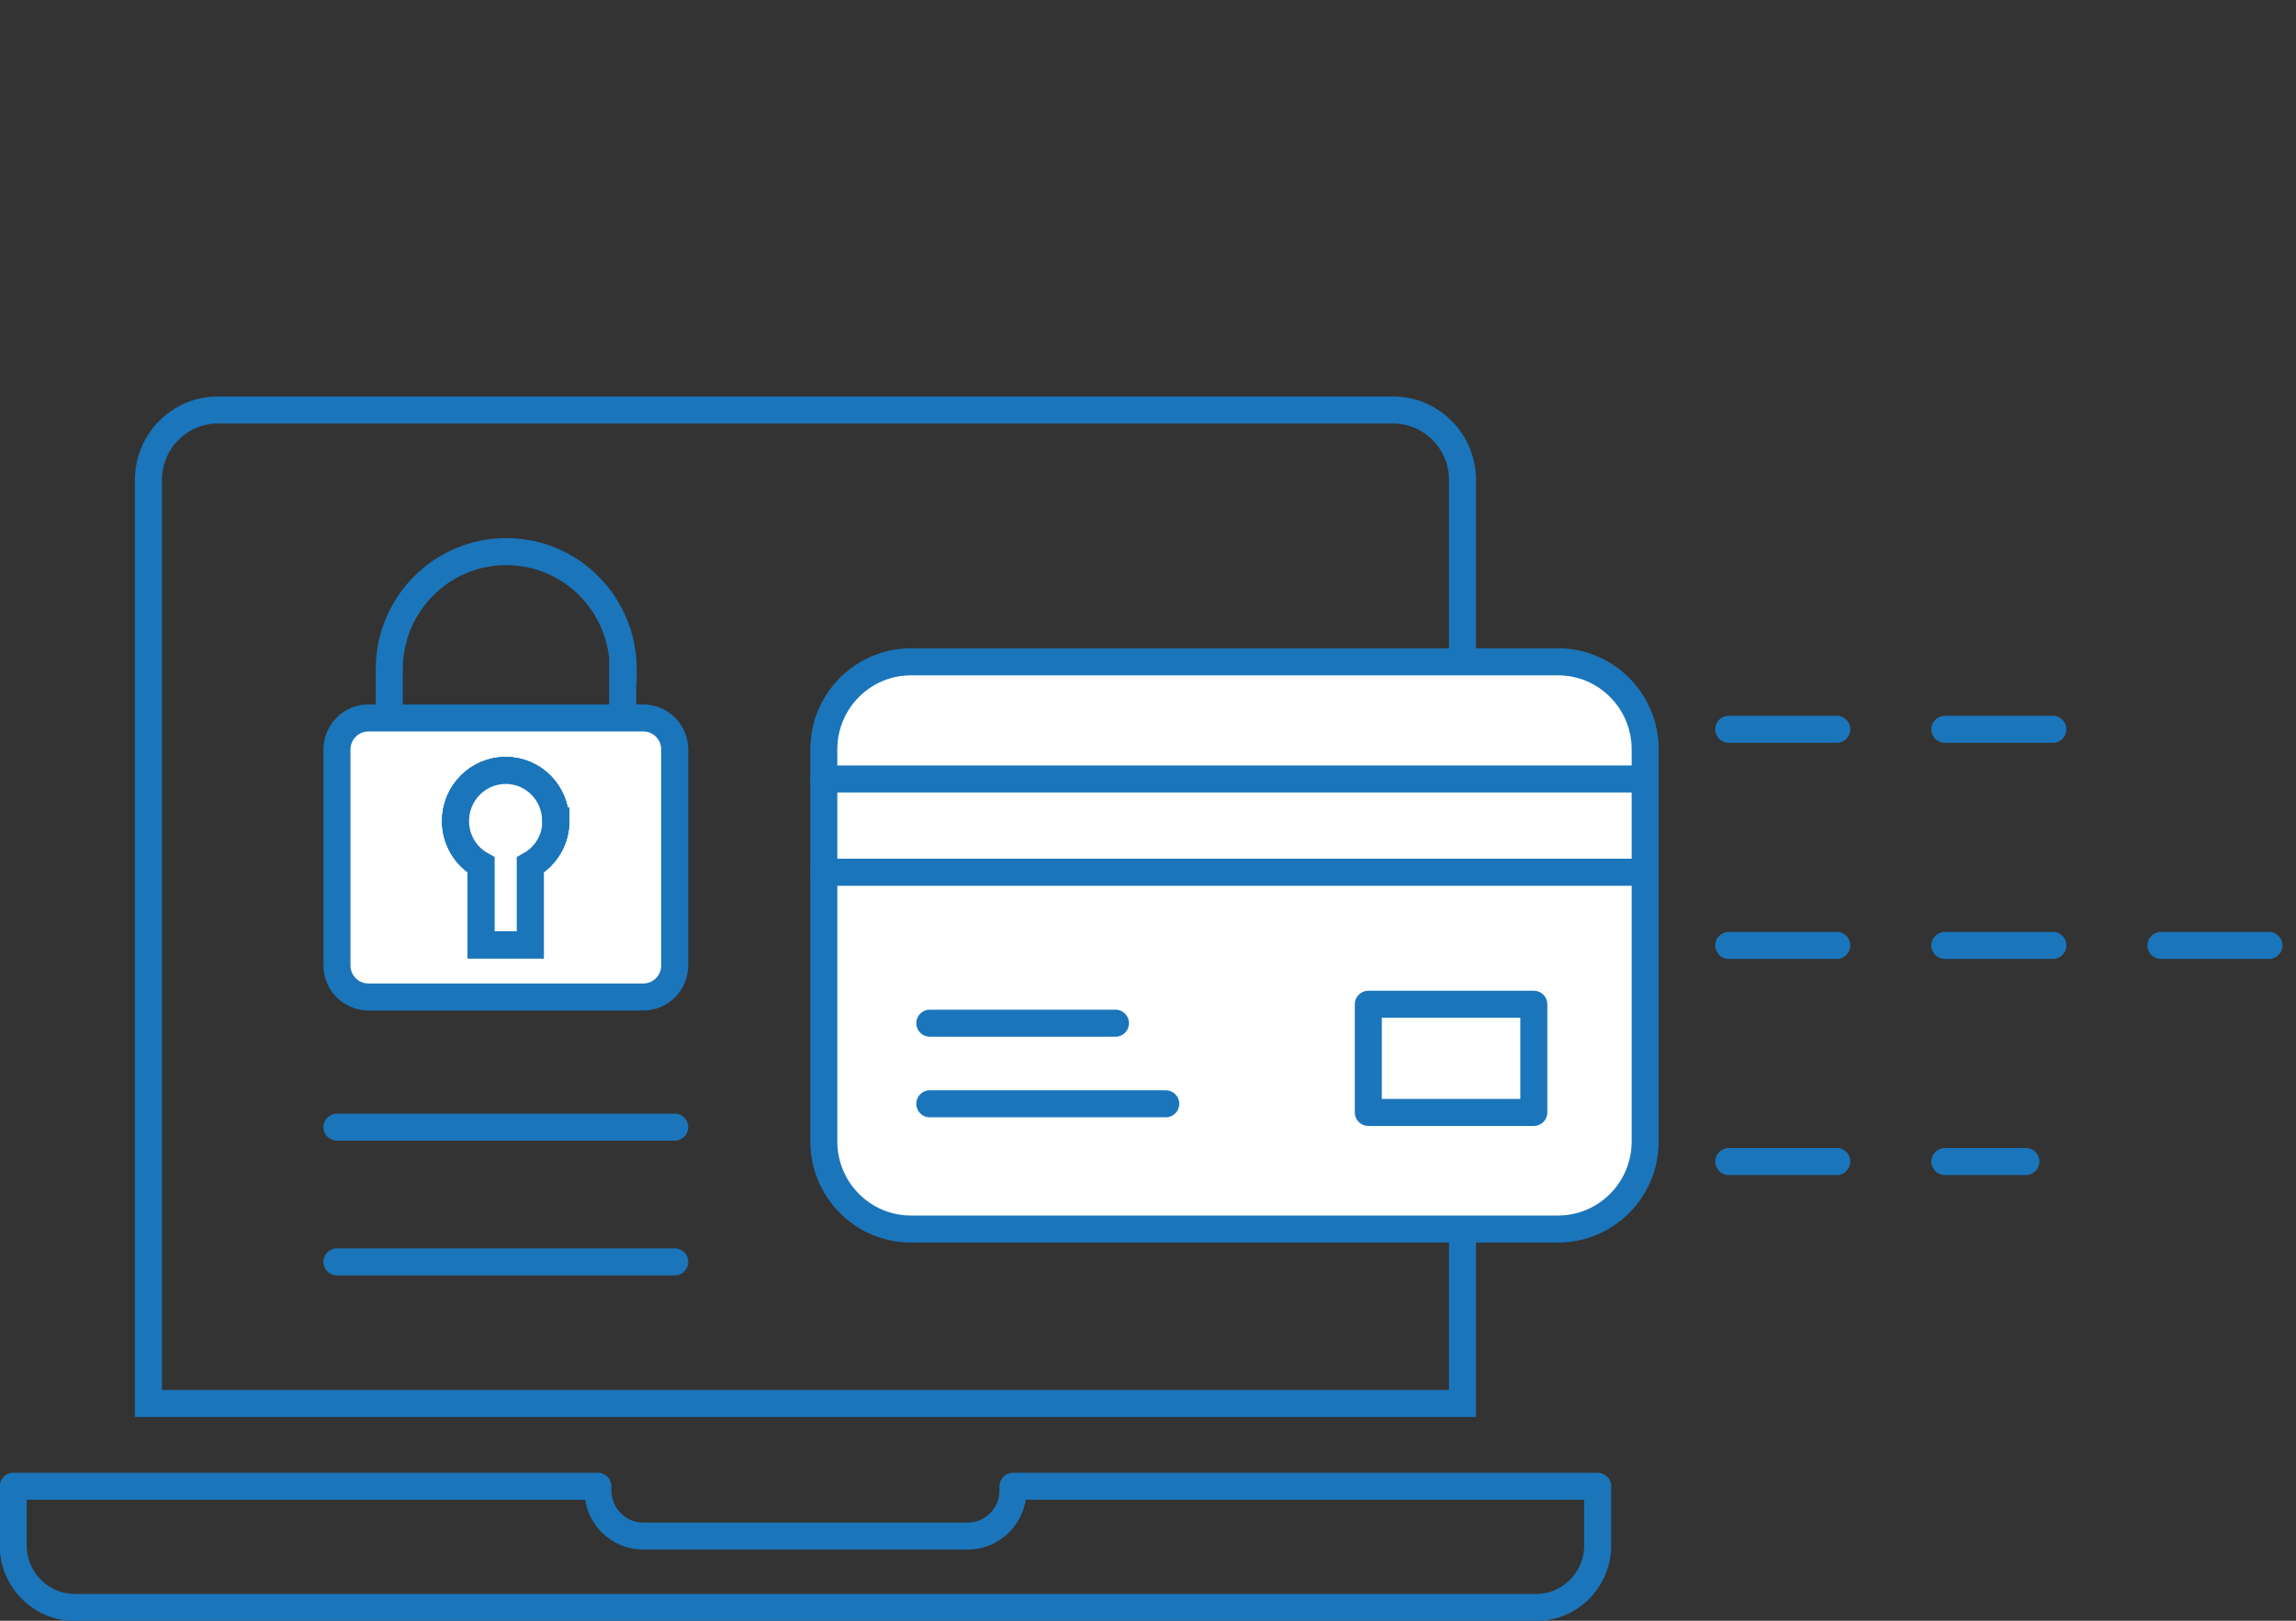
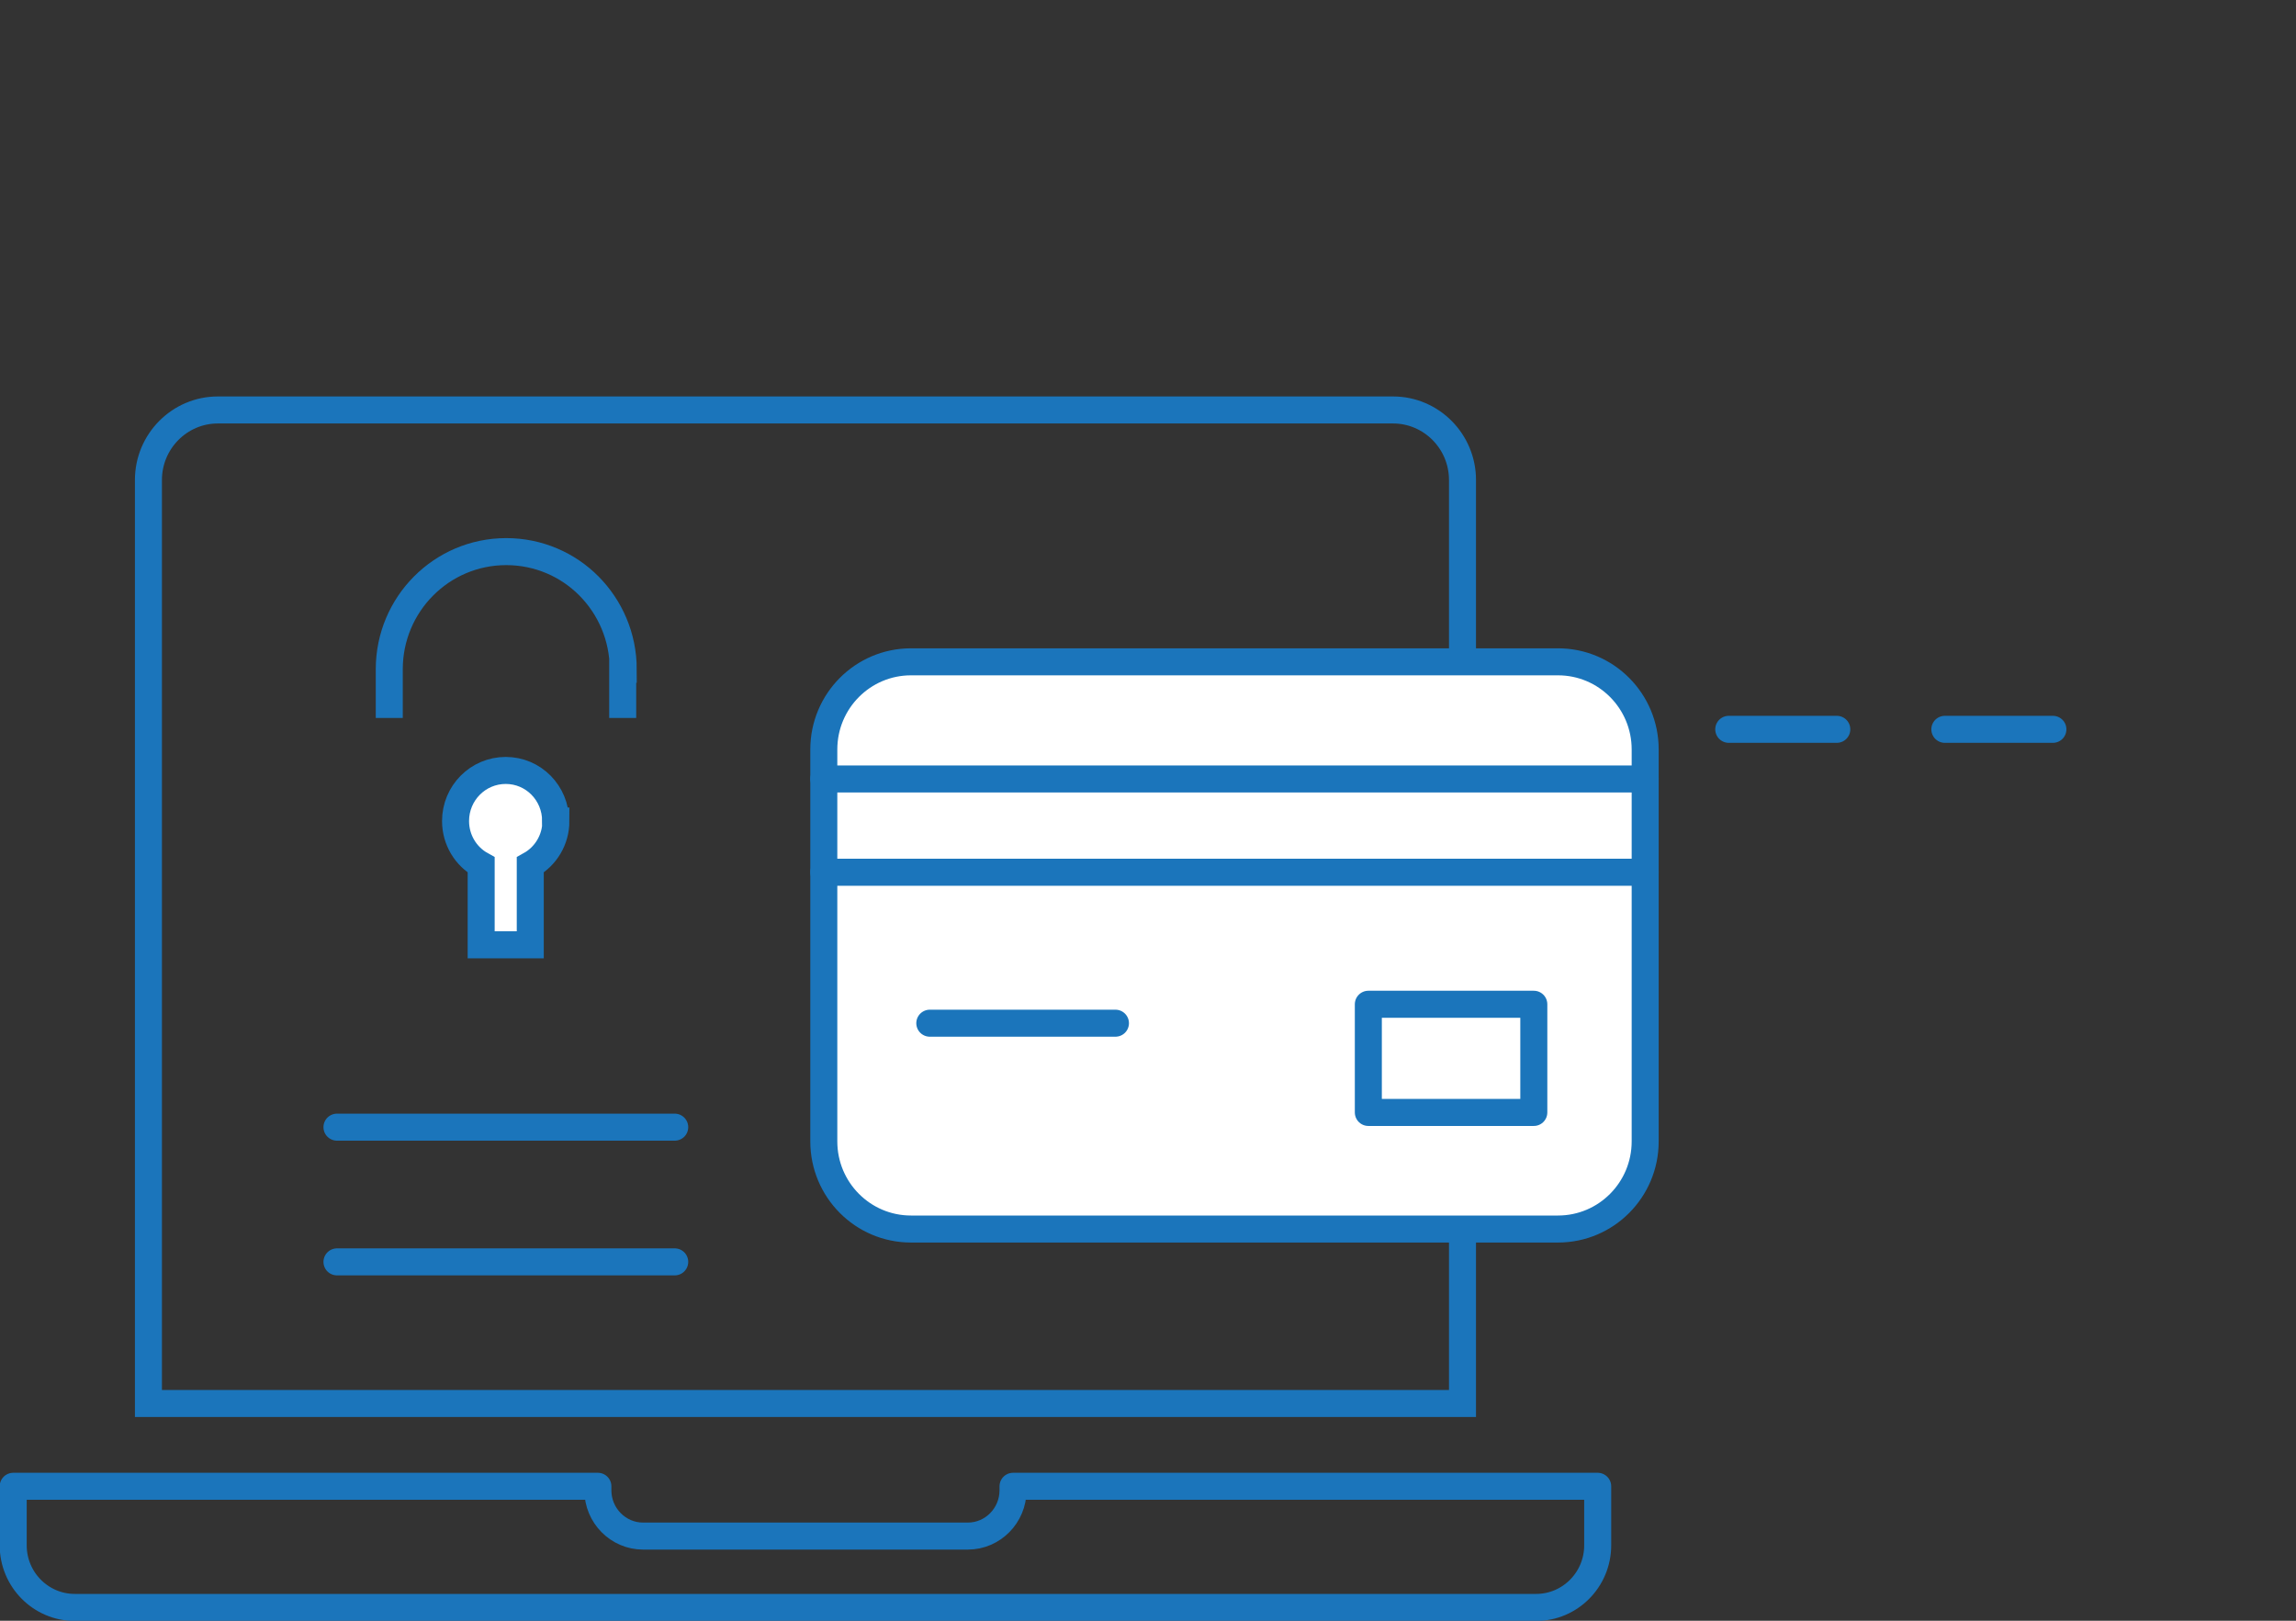
<svg xmlns="http://www.w3.org/2000/svg" width="85" height="60" viewBox="0 0 85 60" fill="none">
  <rect x="0" y="0" width="85" height="60" fill="#333333" stroke="none" />
  <g clip-path="url(#clip0_1503_11355)">
    <path d="M8.066 15.177H51.572C52.989 15.177 54.143 16.34 54.143 17.769V51.958H5.495V17.769C5.495 16.34 6.648 15.177 8.066 15.177V15.177Z" stroke="#1B75BB" stroke-miterlimit="10" />
    <path d="M59.148 55.023V57.211C59.148 58.472 58.131 59.507 56.87 59.507H2.767C1.506 59.507 0.489 58.472 0.489 57.211V55.023H22.134V55.171C22.134 56.107 22.887 56.866 23.806 56.866H35.831C36.75 56.866 37.503 56.107 37.503 55.171V55.023H59.148V55.023Z" stroke="#1B75BB" stroke-miterlimit="10" stroke-linejoin="round" />
    <path d="M12.475 46.715H24.979" stroke="#1B75BB" stroke-linecap="round" stroke-linejoin="round" />
    <path d="M12.475 41.728H24.979" stroke="#1B75BB" stroke-linecap="round" stroke-linejoin="round" />
-     <path d="M23.816 26.58H13.639C12.993 26.58 12.475 27.102 12.475 27.753V35.736C12.475 36.386 12.993 36.909 13.639 36.909H23.816C24.461 36.909 24.979 36.386 24.979 35.736V27.753C24.979 27.102 24.461 26.58 23.816 26.58ZM19.631 32.02V34.977H17.813V32.02C17.246 31.705 16.865 31.094 16.865 30.394C16.865 29.359 17.696 28.522 18.722 28.522C19.749 28.522 20.57 29.359 20.57 30.394C20.57 31.094 20.189 31.705 19.622 32.02H19.631Z" fill="white" stroke="#1B75BB" stroke-miterlimit="10" />
-     <path d="M20.58 30.394C20.58 31.094 20.198 31.705 19.631 32.02V34.977H17.813V32.02C17.246 31.705 16.865 31.094 16.865 30.394C16.865 29.359 17.696 28.522 18.722 28.522C19.749 28.522 20.57 29.359 20.57 30.394H20.58Z" fill="white" stroke="#1B75BB" stroke-miterlimit="10" />
    <path d="M23.053 26.58V24.777H23.073C23.073 23.574 22.584 22.48 21.802 21.692C21.02 20.904 19.934 20.421 18.742 20.421C16.346 20.421 14.411 22.372 14.411 24.777V26.58" stroke="#1B75BB" stroke-miterlimit="10" />
    <path d="M20.58 30.394C20.58 31.094 20.198 31.705 19.631 32.02V34.977H17.813V32.02C17.246 31.705 16.865 31.094 16.865 30.394C16.865 29.359 17.696 28.522 18.722 28.522C19.749 28.522 20.57 29.359 20.57 30.394H20.58Z" fill="white" stroke="#1B75BB" stroke-miterlimit="10" />
  </g>
  <g clip-path="url(#clip1_1503_11355)">
-     <path d="M64 35H84" stroke="#1B75BB" stroke-linecap="round" stroke-linejoin="round" stroke-dasharray="4 4" />
    <path d="M64 27H78" stroke="#1B75BB" stroke-linecap="round" stroke-linejoin="round" stroke-dasharray="4 4" />
-     <path d="M64 43H75" stroke="#1B75BB" stroke-linecap="round" stroke-linejoin="round" stroke-dasharray="4 4" />
    <path d="M57.679 24.501H33.725C31.943 24.501 30.498 25.953 30.498 27.745V42.255C30.498 44.047 31.943 45.499 33.725 45.499H57.679C59.462 45.499 60.906 44.047 60.906 42.255V27.745C60.906 25.953 59.462 24.501 57.679 24.501Z" fill="white" stroke="#1B75BB" stroke-linecap="round" stroke-linejoin="round" />
    <path d="M30.498 28.837H60.906" stroke="#1B75BB" stroke-linecap="round" stroke-linejoin="round" />
    <path d="M30.498 32.291H60.906" stroke="#1B75BB" stroke-linecap="round" stroke-linejoin="round" />
    <path d="M56.783 37.178H50.657V41.183H56.783V37.178Z" stroke="#1B75BB" stroke-linecap="round" stroke-linejoin="round" />
    <path d="M34.422 37.879H41.295" stroke="#1B75BB" stroke-linecap="round" stroke-linejoin="round" />
-     <path d="M34.422 40.863H43.157" stroke="#1B75BB" stroke-linecap="round" stroke-linejoin="round" />
  </g>
  <defs>
    <clipPath id="clip0_1503_11355">
      <rect width="70" height="60" fill="white" />
    </clipPath>
    <clipPath id="clip1_1503_11355">
      <rect width="55" height="22" fill="white" transform="translate(30 24)" />
    </clipPath>
  </defs>
</svg>